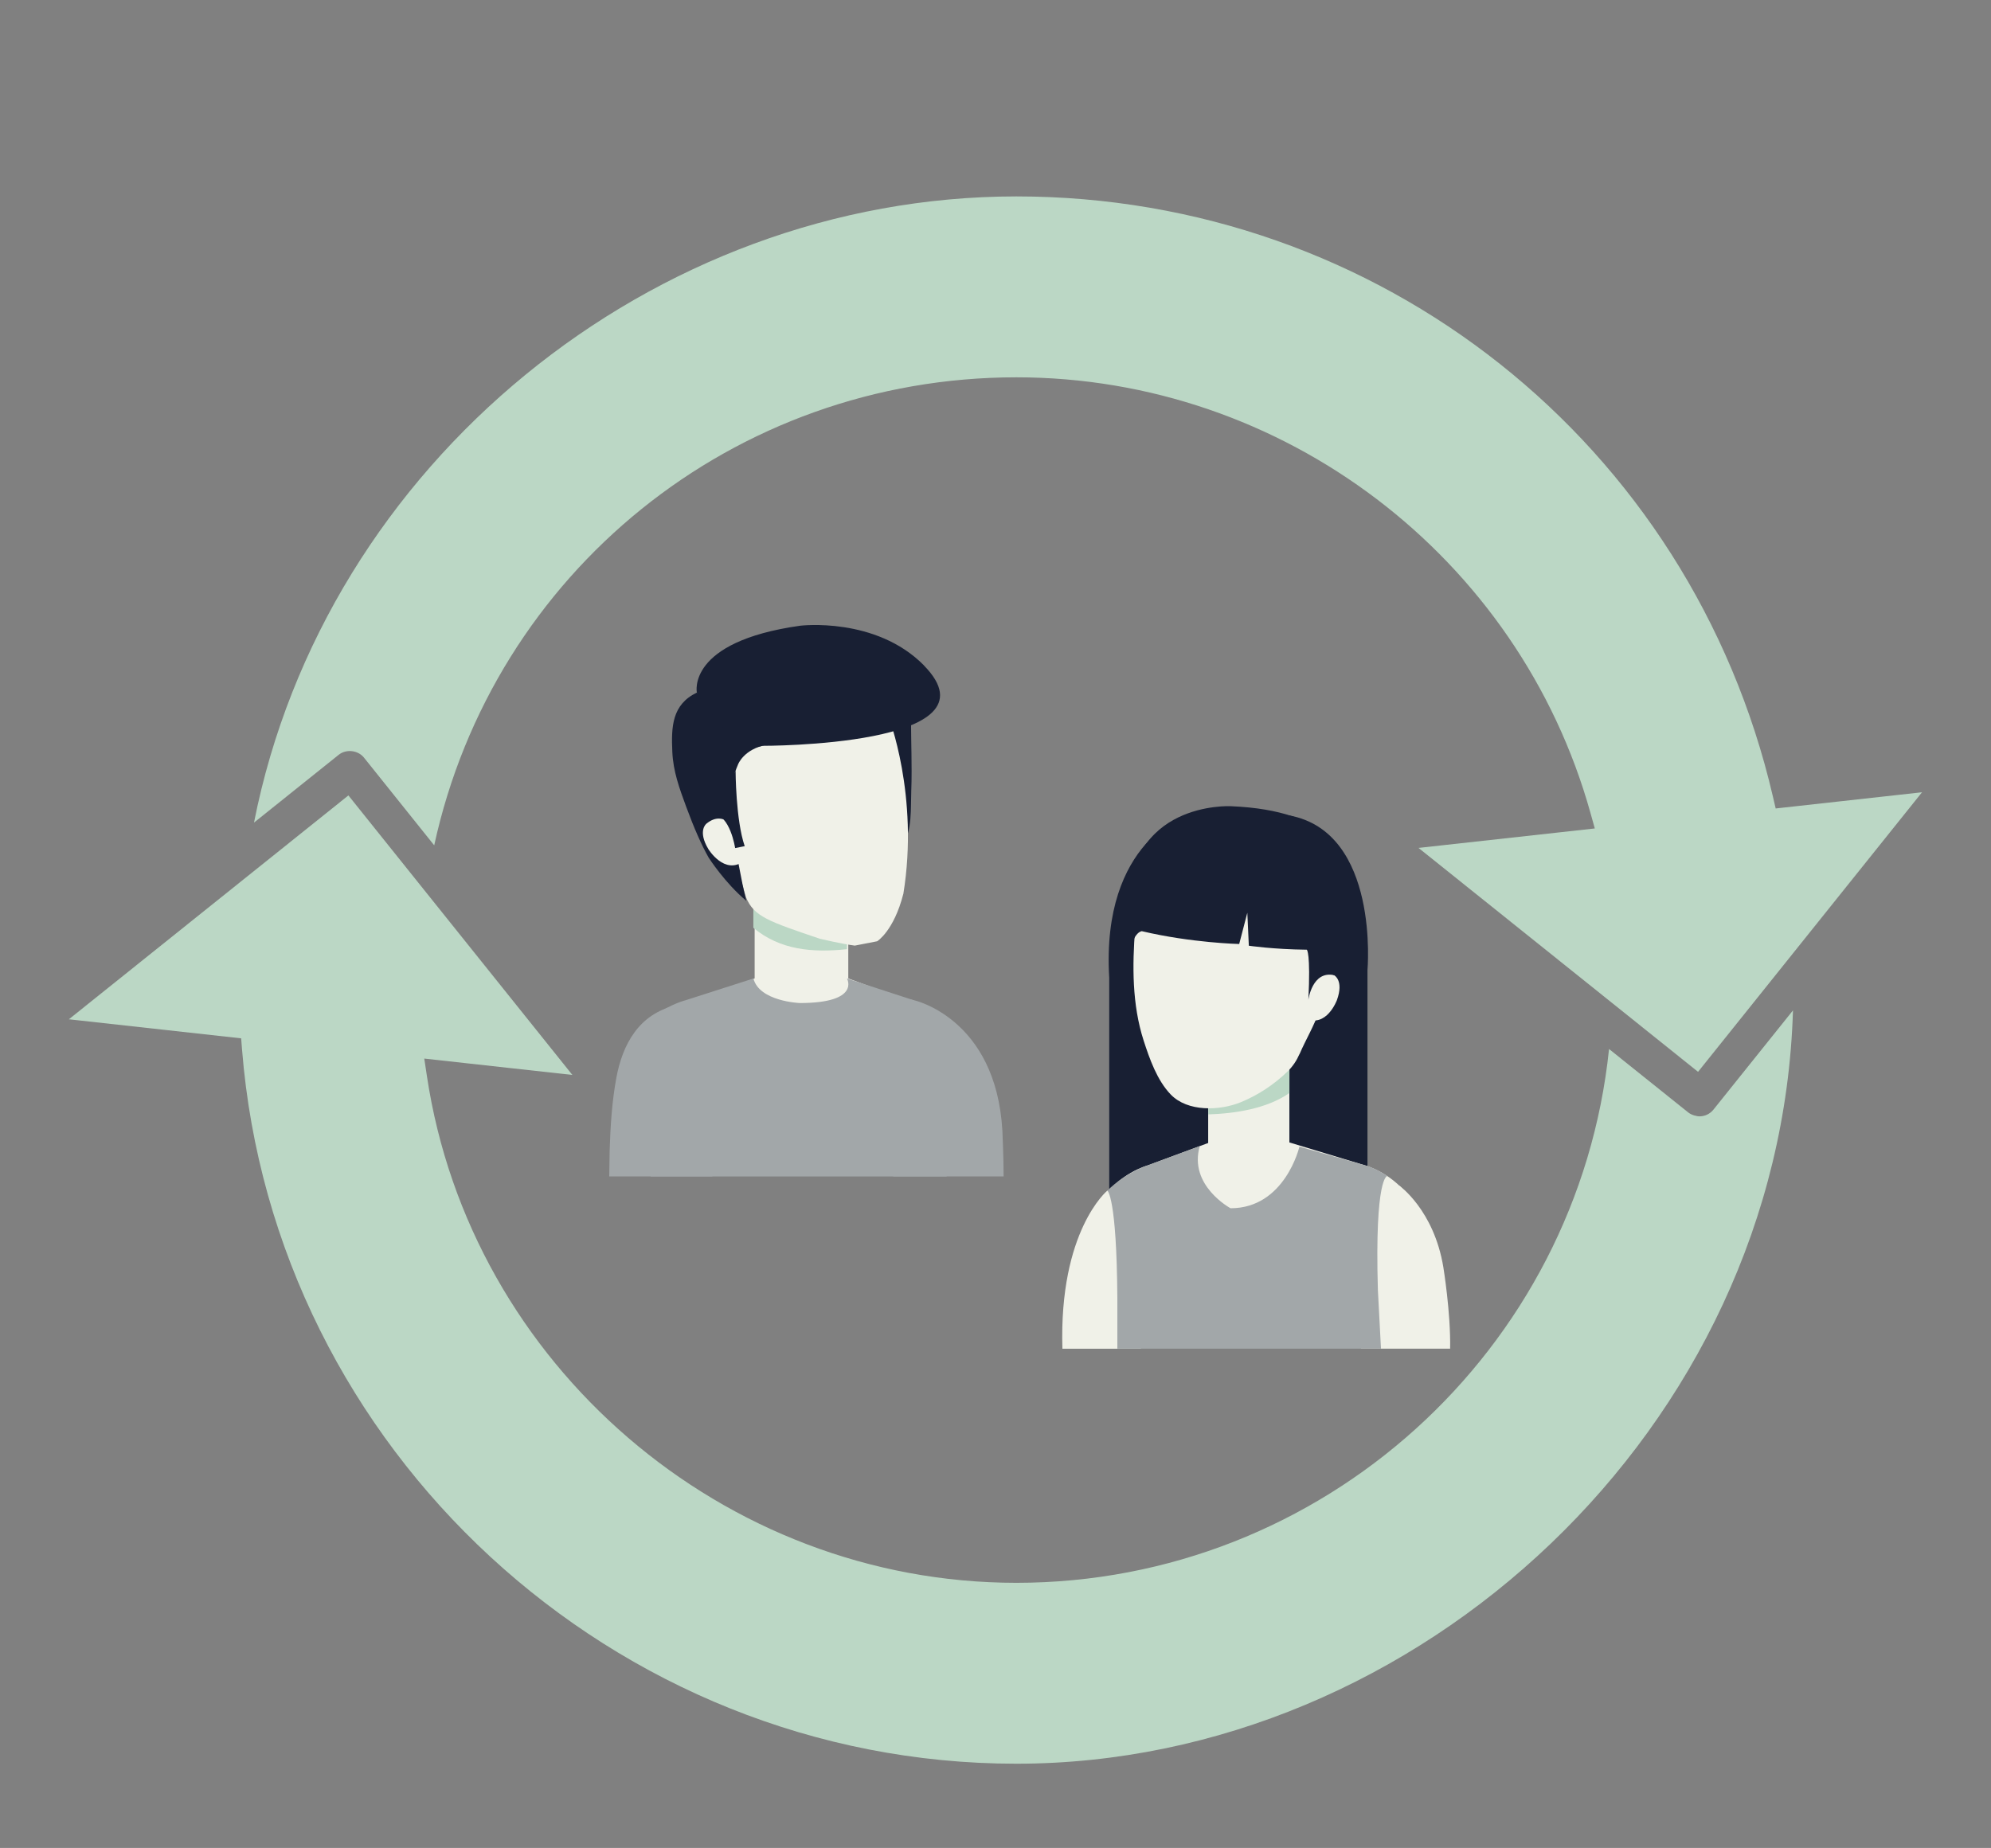
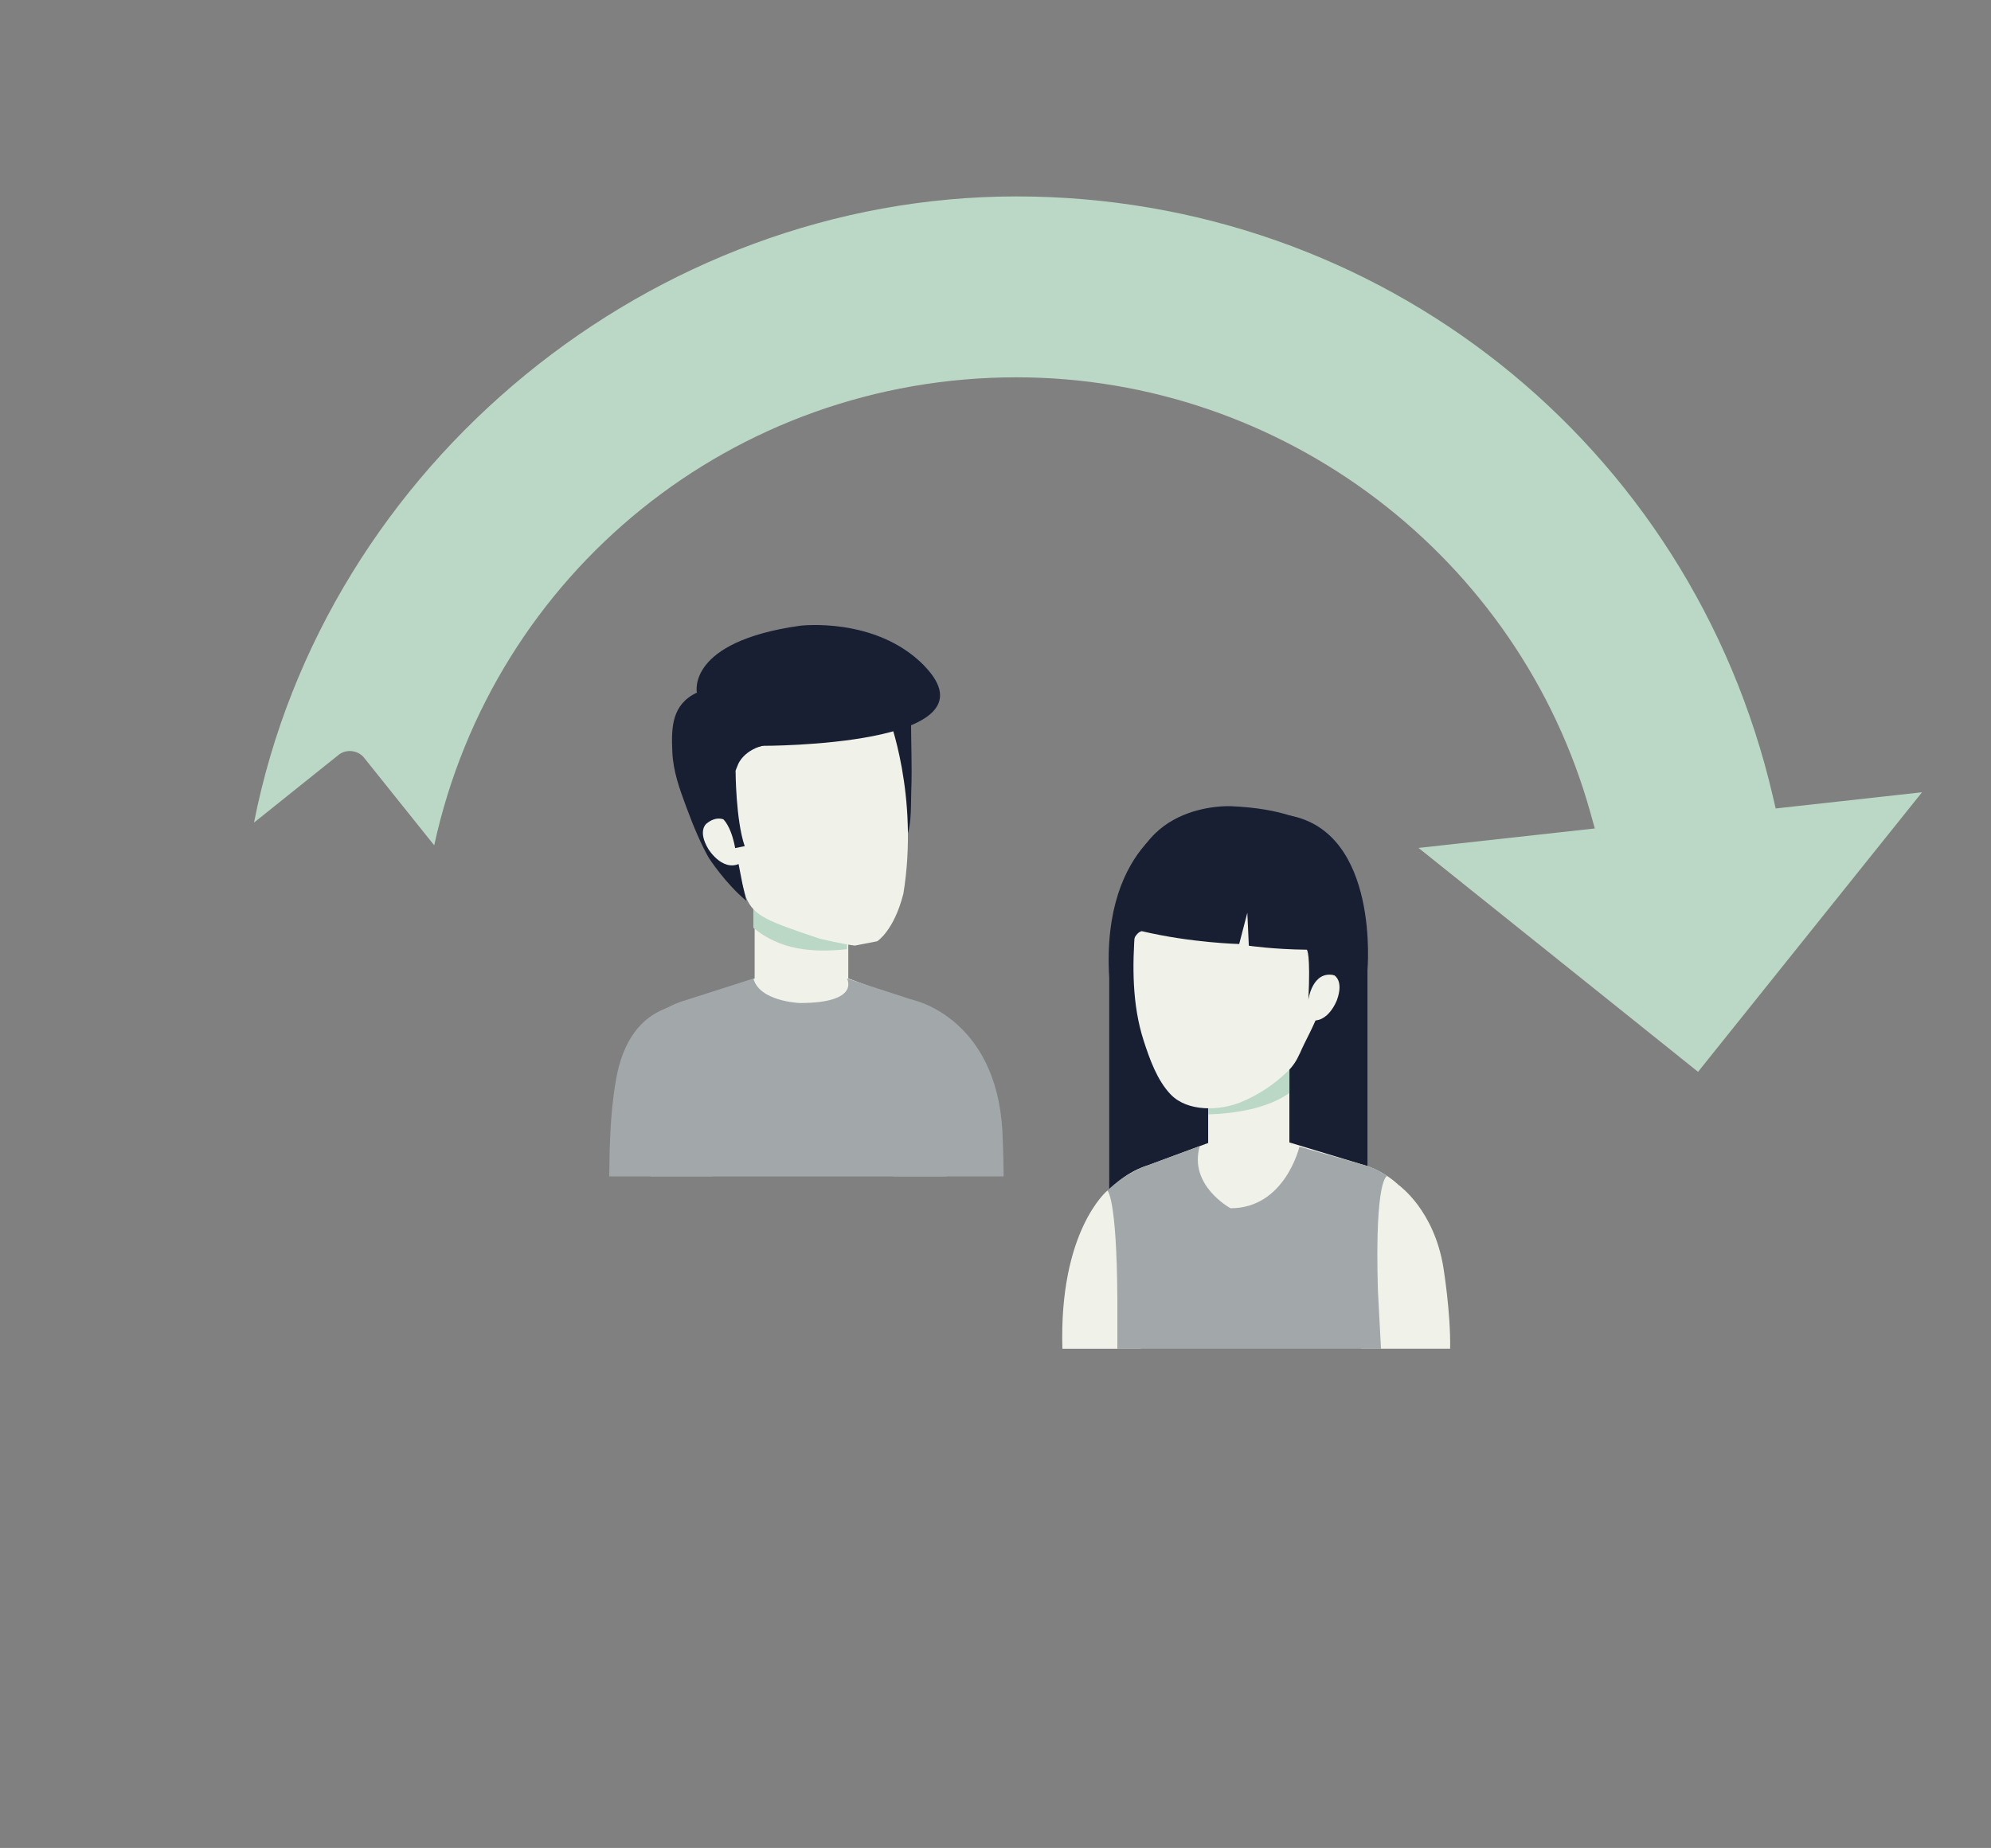
<svg xmlns="http://www.w3.org/2000/svg" id="Camada_2" data-name="Camada 2" viewBox="0 0 384.48 356.94">
  <rect x="0" y="0" width="384.48" height="356.94" fill="#808080" stroke="none" />
  <defs>
    <style>      .cls-1 {        fill: #a2a7a9;      }      .cls-2 {        fill: #f0f1e8;      }      .cls-3 {        fill: #bbd7c5;      }      .cls-4 {        fill: none;      }      .cls-5 {        fill: #181f33;      }    </style>
  </defs>
  <g id="Camada_1-2" data-name="Camada 1">
    <rect class="cls-4" width="384.48" height="356.94" />
    <g>
      <g>
-         <path class="cls-3" d="M196.27,305.73c-56.52,0-105.45-42.08-113.83-97.89l-.51-3.37,28.6,3.16-23.57-29.42h0s-19.68-24.57-19.68-24.57L13.3,196.88l33.27,3.68,.17,2.16c6.18,77.36,71.86,137.95,149.52,137.95s147.57-64.87,149.98-145.51l-15.36,19.17c-.66,.82-1.64,1.3-2.7,1.3h0c-.3,0-.58-.07-.87-.15-.04,0-.08,0-.12-.02-.42-.13-.83-.31-1.18-.59l-15.29-12.25c-6.03,58.21-55.38,103.11-114.47,103.11Z" />
        <path class="cls-3" d="M196.27,72.88c51.47,0,97.06,34.61,110.87,84.17l.83,2.97-34.04,3.76,32.28,25.86h0s21.7,17.39,21.7,17.39l43.25-54-28.26,3.13-.53-2.27c-15.87-68.27-75.96-115.95-146.11-115.95S62.74,89.47,49.05,158.89l16.36-13.1c.71-.57,1.64-.8,2.54-.7,.89,.1,1.75,.52,2.33,1.24l13.57,16.95c11.47-52.72,57.86-90.4,112.43-90.4Z" />
      </g>
      <g>
        <path class="cls-2" d="M124.97,200.39c3.66-5.67,9.42-7.2,9.42-7.2l13.79-5.11h13.17l13.79,5.11s5.76,1.54,9.42,7.2h-59.59Z" />
        <path class="cls-1" d="M172.5,227.23h21.31c0-3.64-.24-8.83-.24-8.83-1.25-21.79-17.13-25.22-17.13-25.22-12.38-3-5.63,16.16-5.63,16.16-.32,4.62,.36,10.82,1.69,17.89Z" />
        <rect class="cls-2" x="145.73" y="175.14" width="18.08" height="17.62" />
        <path class="cls-3" d="M163.56,183.34v-8.19h-18.08v4.06c5.16,4.29,11.37,4.84,18.08,4.13Z" />
        <path class="cls-1" d="M182.8,227.23c.35-9.5,.24-12.11,.16-15.35-.19-7.22-1.73-13.32-6.49-18.68-.01,0-.02,0-.02,0l-12.89-4.2s2.71,4.74-9.13,4.74c0,0-7.8-.3-8.94-4.74l-13.09,4.2s-11.19,2.75-13.11,14.53l6.58,12.09-.23,7.42h57.17Z" />
        <g>
          <path class="cls-5" d="M176.04,148.89c0-4.19-.18-8.37-.08-12.55,.06-2.67,.31-1.99-2.79-2.28-4.29-.41-5.73,7.57-6.03,11.02-.42,4.76,.61,9.88,1.41,14.51,.28,1.67,.21,5.03,1.96,5.82,1.5,.67,3.06-.98,3.85-2.21,1.81-2.82,1.49-7.13,1.61-10.33,.05-1.33,.07-2.65,.07-3.98Z" />
          <path class="cls-2" d="M174.43,172.69c-1.83,7.15-5.04,9.12-5.04,9.12l-4.32,.84c-2.48-.31-6.77-1.33-6.77-1.33-9.86-3.35-12.71-4.26-14.24-8-.06-.16-7.77-26.91-7.77-26.91-1.26-13.77,13.15-16.63,15.33-16.99,2.15-.5,15.87-4.31,19.93,8.91,0,0,5.99,15.32,2.89,34.36Z" />
          <path class="cls-5" d="M134.56,133.78c-4.79,2.31-4.95,6.58-4.73,11.44,.17,3.77,1.34,6.98,2.69,10.64q2.3,6.24,4.34,9.82s3.17,4.93,7.26,8.32c-1.19-4.69-1.52-8.2-2.6-11.8-1.3-4.33-.92-10.12,1.01-14.56,0,0,1.09-2.96,5.57-3.8s0,0,0,0l-13.54-10.06" />
-           <path class="cls-2" d="M142.67,161.27s-2.44-5.31-6.27-2.16c0,0-1.74,1.36,.4,4.91,0,0,3.12,5.11,6.86,2.28l-.99-5.03Z" />
+           <path class="cls-2" d="M142.67,161.27s-2.44-5.31-6.27-2.16c0,0-1.74,1.36,.4,4.91,0,0,3.12,5.11,6.86,2.28l-.99-5.03" />
          <path class="cls-5" d="M142.05,148.89s.02,9.5,1.76,14.55l-1.85,.37s-.97-6.52-4.33-6.6l4.42-8.32Z" />
          <path class="cls-5" d="M178.41,128.53c15.41,15.69-31.21,15.53-31.21,15.53,0,0-4.89,2.26-12.63-10.29,0,0-2.09-9.82,19.96-12.91,0,0,14.57-1.79,23.89,7.66Z" />
        </g>
        <path class="cls-1" d="M137.57,227.23h-19.92s.07-4.73,.08-5.06c.15-4.65,.44-9.33,1.28-13.92,1.2-6.55,4.38-12.36,11.38-14.02,3.2-.76,6.05,1.18,7.79,3.81,0,0,3.17,3.91-.61,29.19Z" />
      </g>
      <g>
        <path class="cls-5" d="M229.42,157.21s-16.81,5.05-15.22,31.66v57.35h19.12l-3.89-89.01Z" />
        <path class="cls-5" d="M227.51,174.41v82.39h36.56v-69.4s2.4-26.62-15.07-29.89c0,0-21.49-3.89-21.49,16.91Z" />
        <rect class="cls-2" x="226.59" y="227.16" width="25.42" height="12.59" />
        <path class="cls-2" d="M280.03,260.5h-17.19l-3.07-12.41s-2.5-18.84,10.42-19.1c0,0,6.7,4.7,8.53,15.76,0,0,1.45,8.84,1.31,15.76Z" />
        <path class="cls-2" d="M220.33,260.5l2.32-9.36s4.11-20.91-8.81-21.17c0,0-9.36,7.71-8.68,30.54h15.17" />
        <rect class="cls-2" x="233.31" y="201.75" width="15.68" height="22.96" />
        <path class="cls-3" d="M249,211.12v-9.37h-15.68v13.5c5.17-.16,11.31-1.09,15.68-4.13Z" />
        <path class="cls-2" d="M212.52,232.04c3.52-5.44,9.05-6.92,9.05-6.92l13.26-4.91h12.65l16.21,4.91s5.53,1.48,9.05,6.92h-60.22Z" />
        <path class="cls-1" d="M215.77,250.69v9.81h50.91l-.6-11.39c-.63-21.95,1.82-21.96,1.82-21.96-2.29-1.53-4.21-2.04-4.21-2.04l-12.76-3.63s-2.77,11.9-13.3,11.9c0,0-8.16-4.39-5.94-12.01l-10.11,3.75s-4.01,1.23-7.74,4.85c0,0,1.8,1.1,1.93,20.72Z" />
        <path class="cls-2" d="M250.95,203.58c-.54,1.24-1.28,2.39-2.33,3.4-2.6,2.51-5.65,4.54-8.99,5.91-4.1,1.68-10.29,1.9-13.55-1.48-2.64-2.74-4.09-6.89-5.24-10.44-2.23-6.92-2.2-14.47-1.63-21.65,.13-1.64,.3-3.28,.57-4.9,2.55-15.66,15.95-15.63,15.95-15.63,10.12-.44,19.36,4.34,20.91,15.01,.6,4.08-.19,8.47-.39,12.55-.15,3-.52,6-1.48,8.86-.98,2.92-2.6,5.56-3.81,8.38Z" />
        <path class="cls-2" d="M252.01,191.64s1.34-5.57,5.62-3.27c0,0,1.93,.98,.54,4.81,0,0-2.03,5.51-6.17,3.49v-5.03Z" />
        <path class="cls-5" d="M217.94,176.2c-.72-21.5,19.69-20.48,19.69-20.48,20.06,.82,21.06,9.91,21.06,9.91,2.43,11.53-1.05,22.73-1.05,22.73-4.26-.93-4.98,4.77-4.98,4.77,.45-9.14-.3-9.69-.3-9.69-6.51-.07-11.2-.77-11.2-.77l-.29-6.37-1.57,6.04s-9.22-.21-18.81-2.48c0,0-2.55,.18-2.55,7.94v-11.6Z" />
      </g>
    </g>
  </g>
</svg>